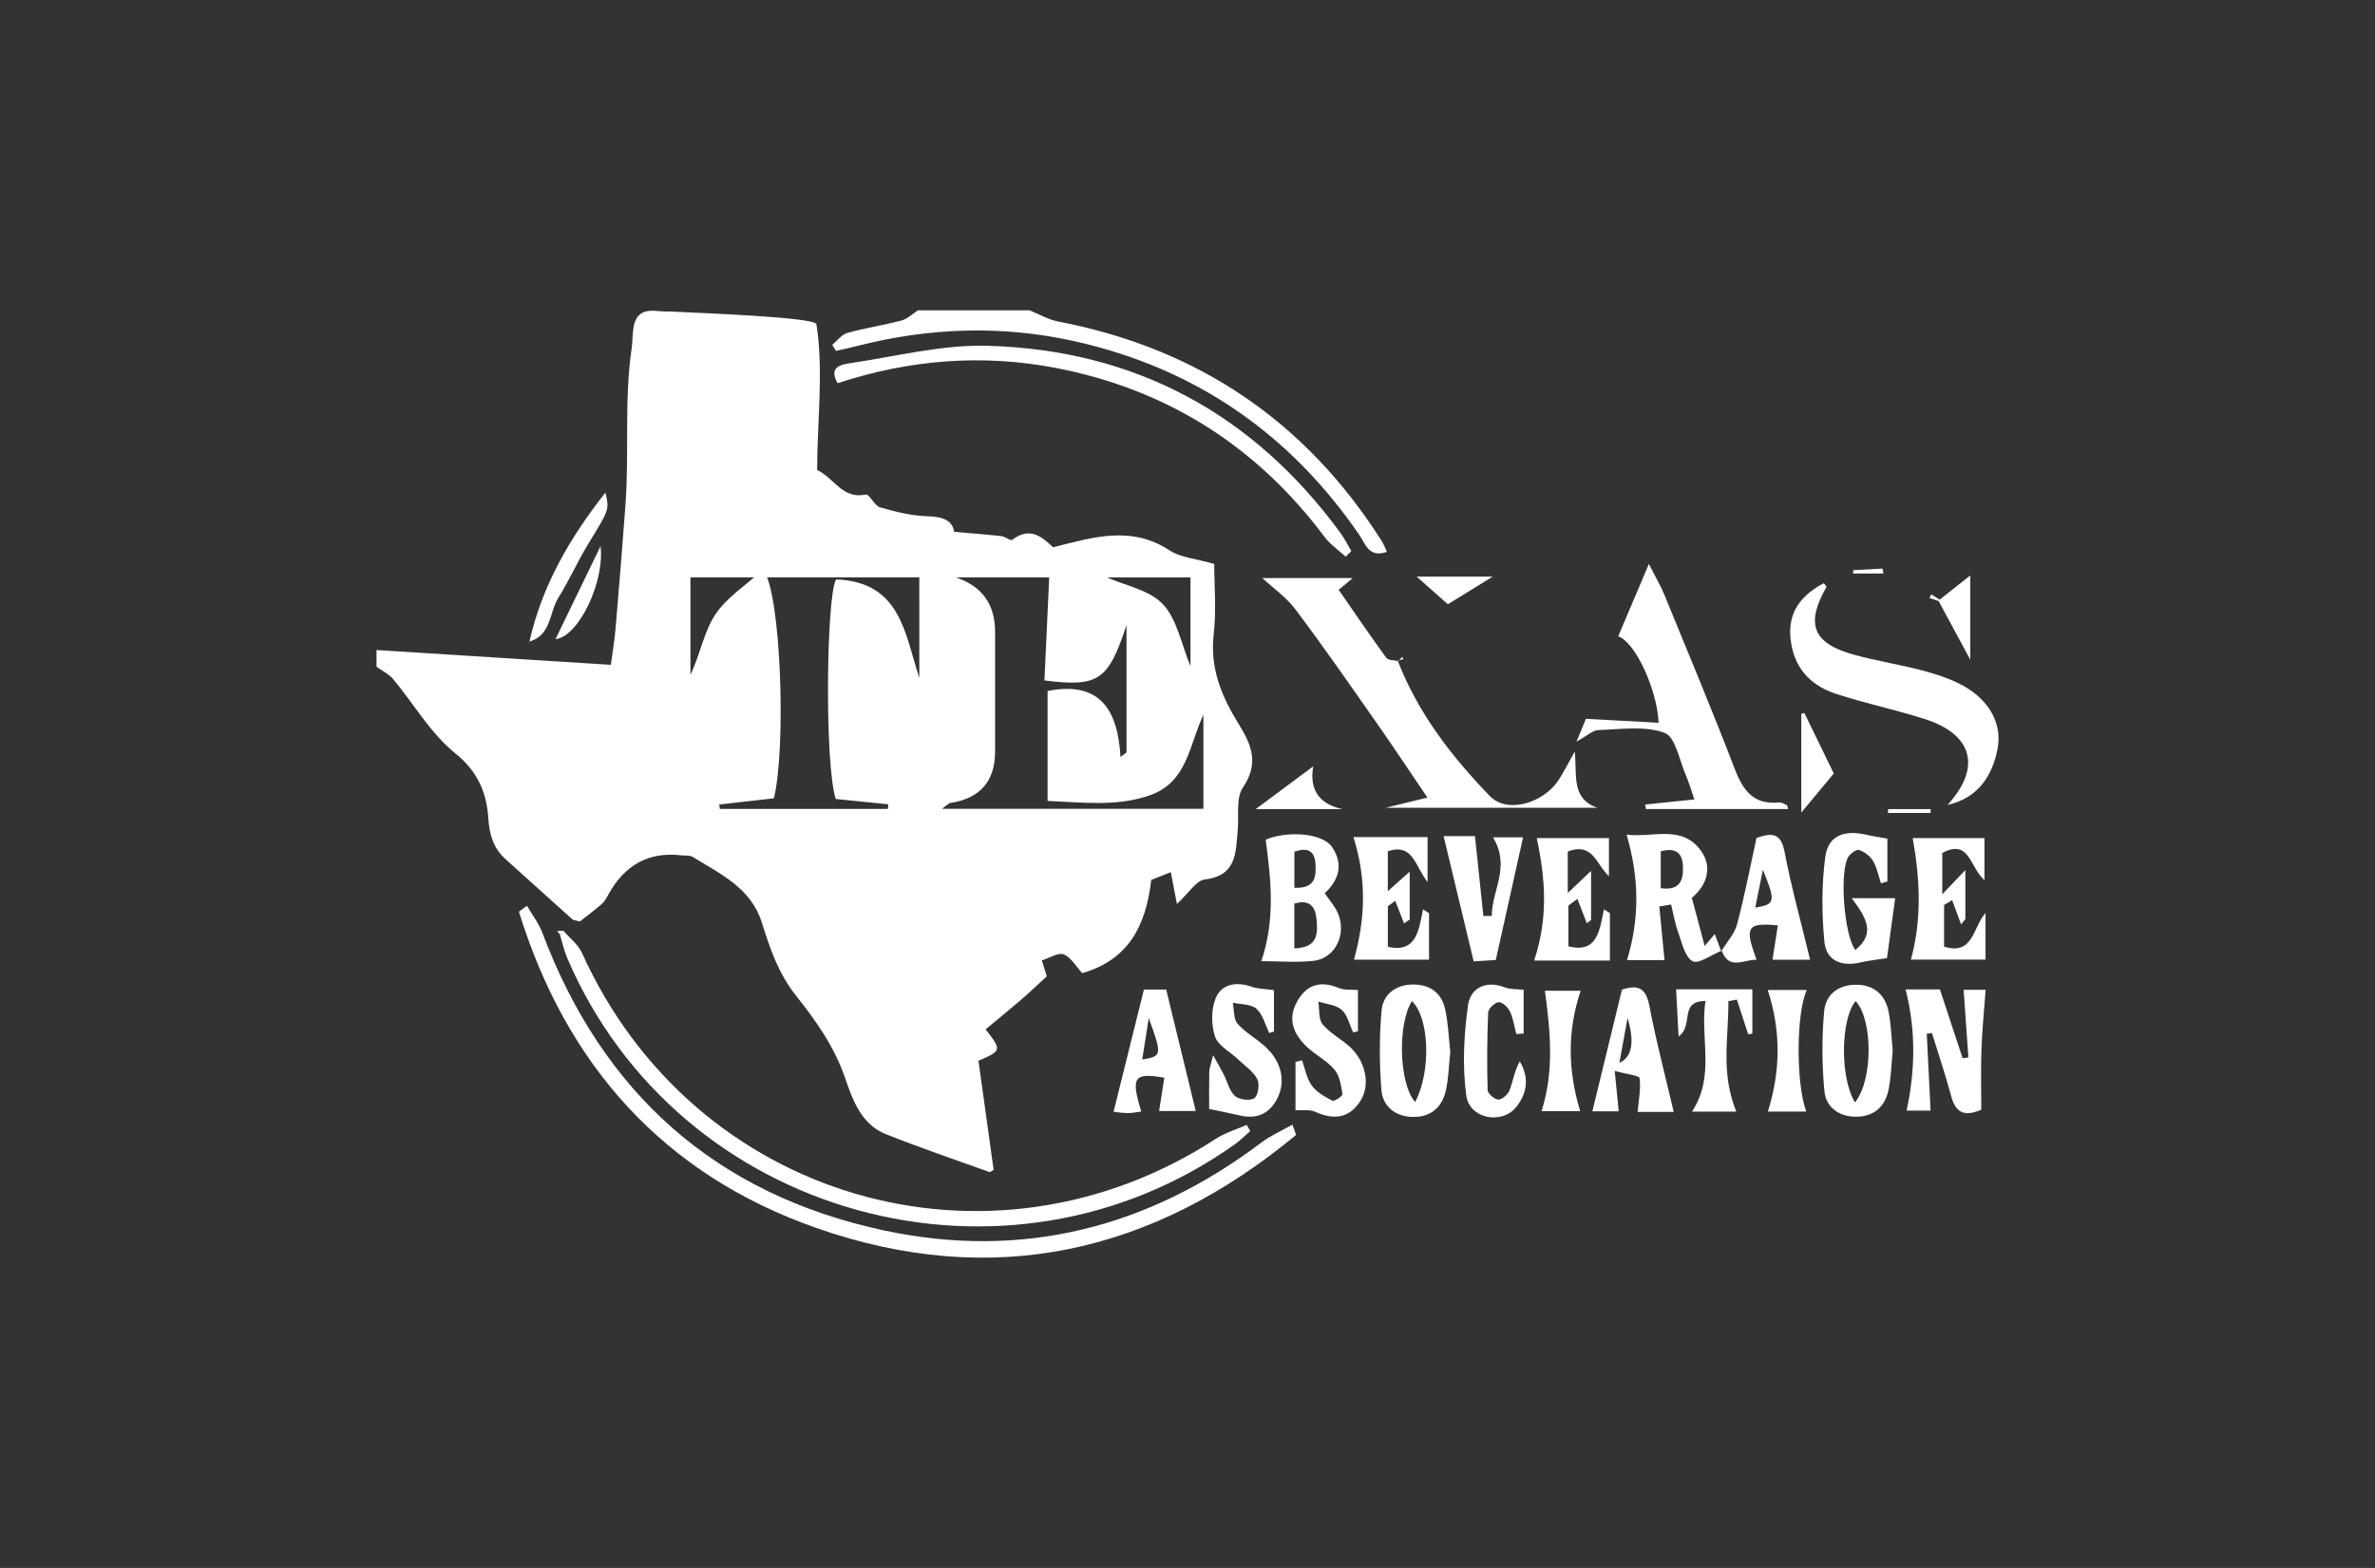
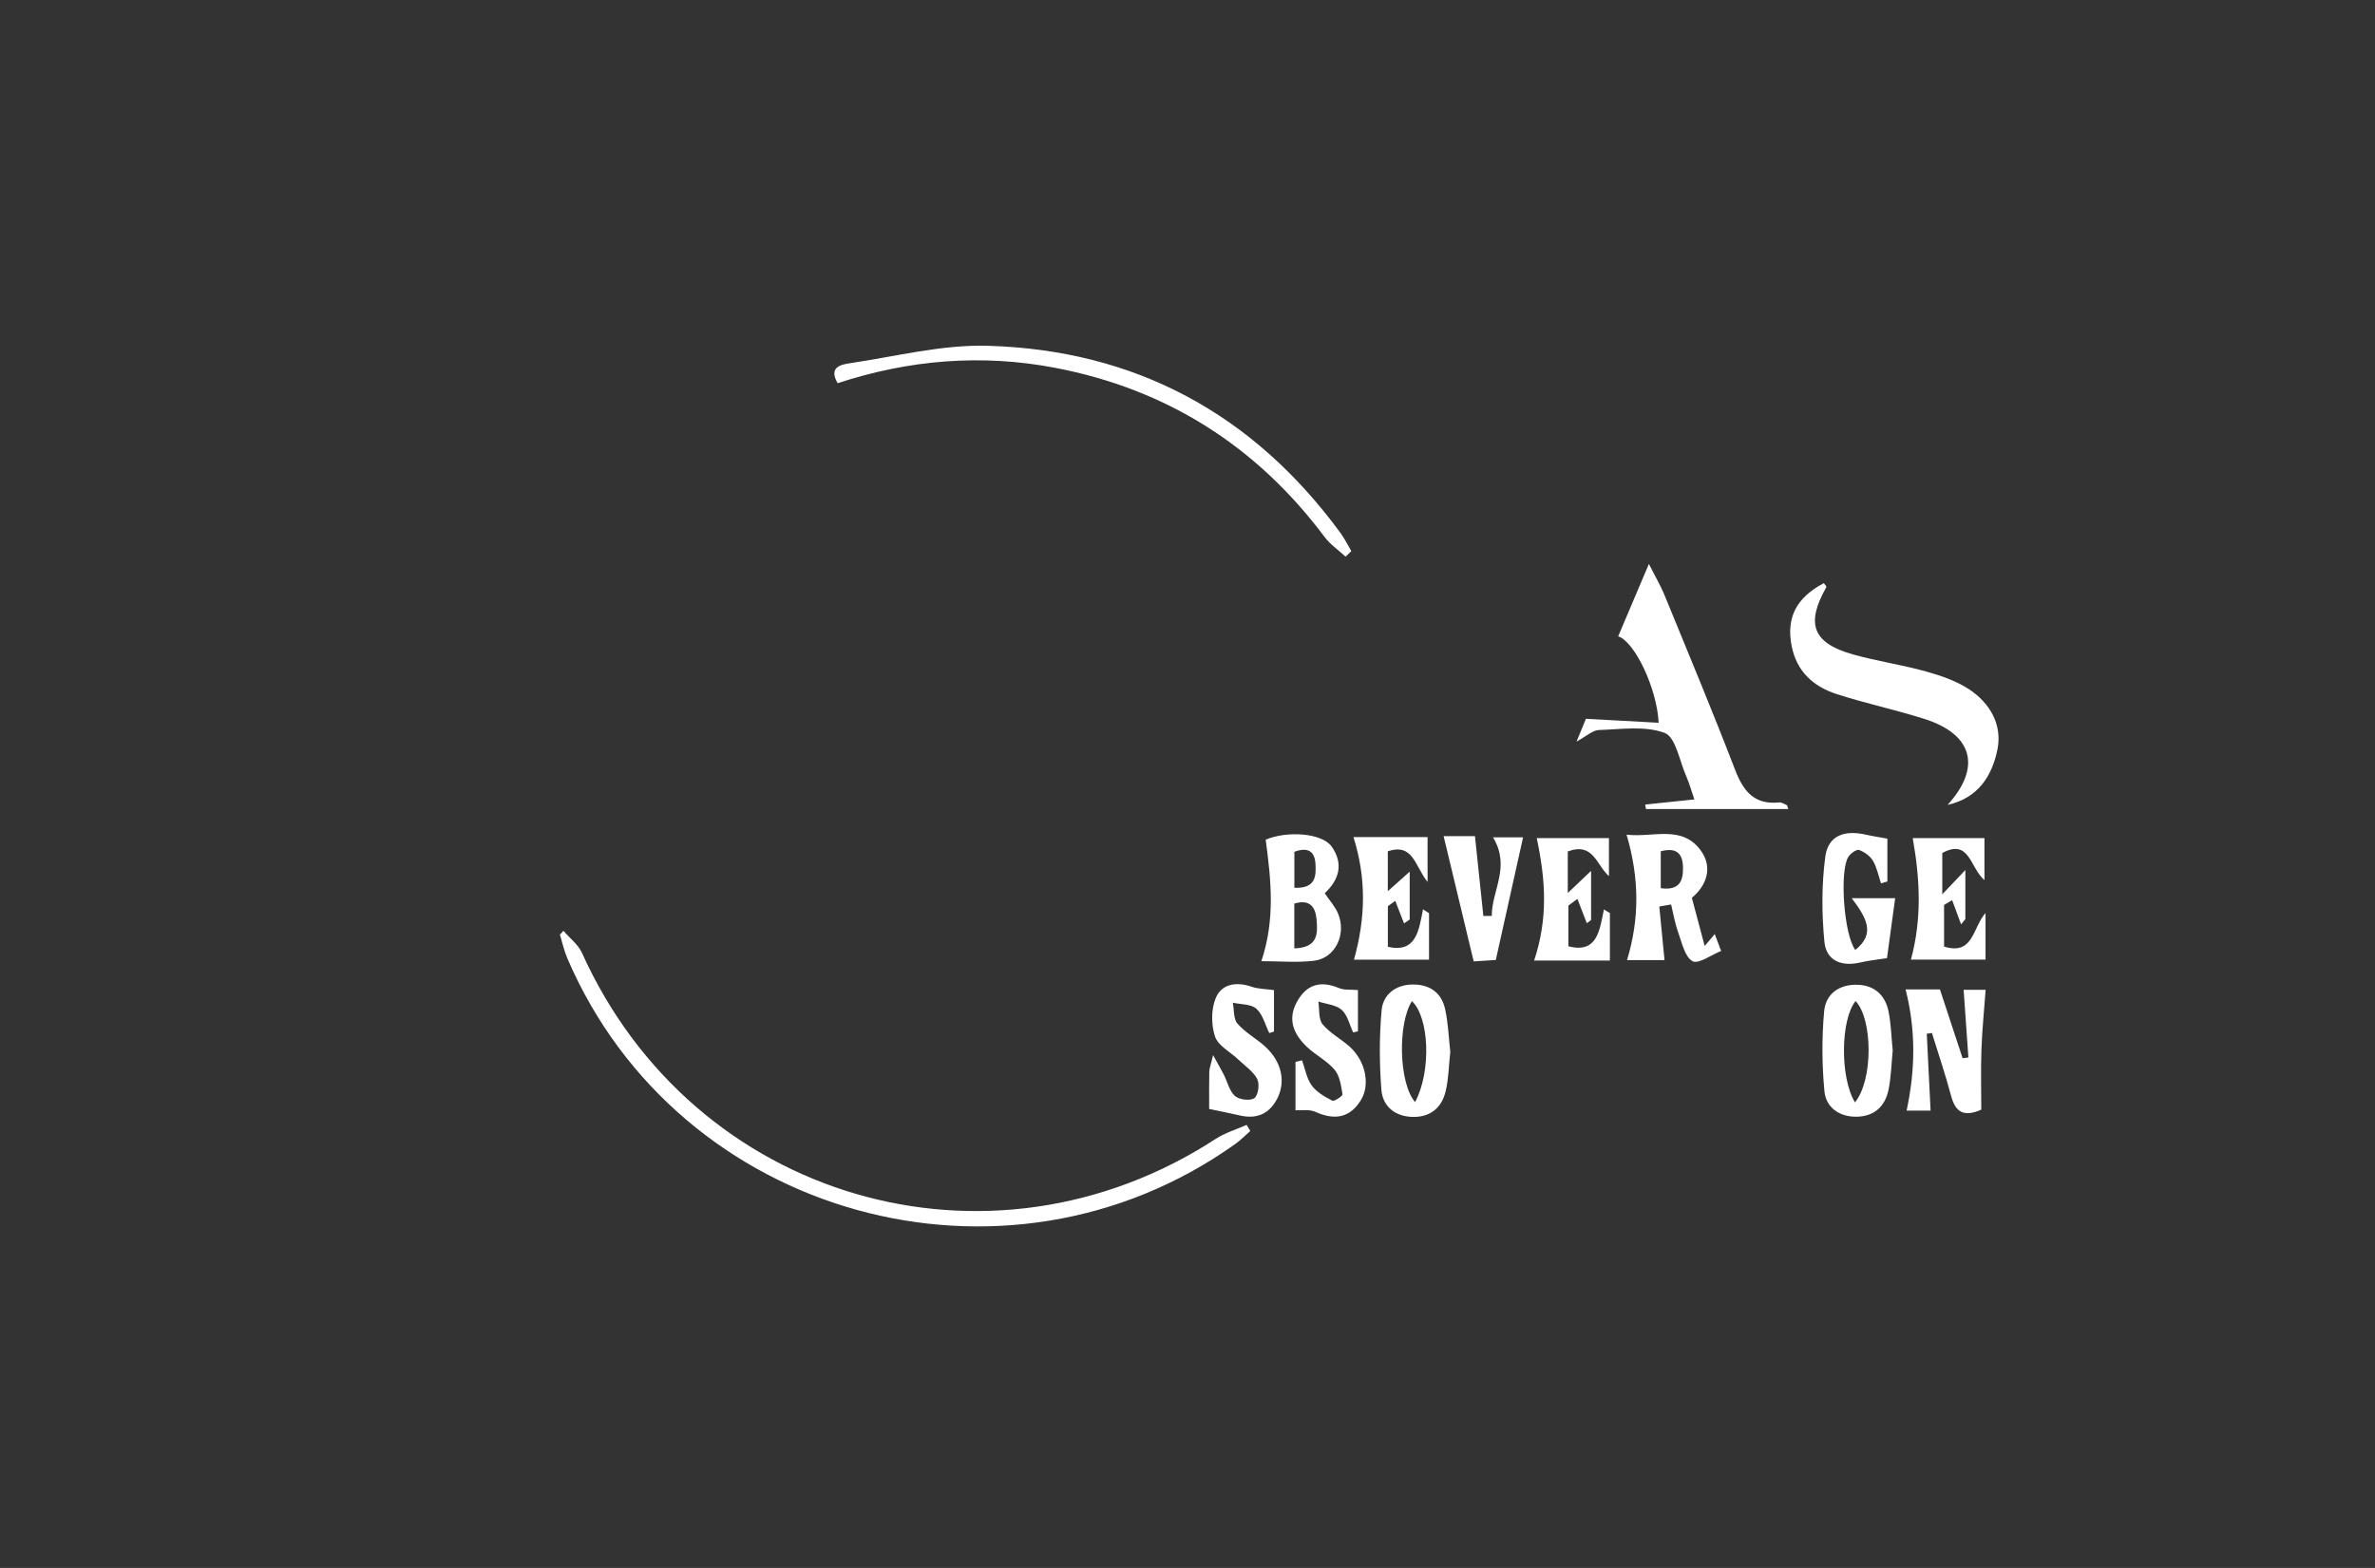
<svg xmlns="http://www.w3.org/2000/svg" id="Layer_1" width="424" height="280">
  <rect width="100%" height="100%" fill="#333333" stroke="none" />
  <defs>
    <style>.cls-1{fill:#fff;stroke-width:0}</style>
  </defs>
-   <path class="cls-1" d="M118.99 55.6c5.64.28 26.56 1.04 26.76 2.29 1.32 8.17.13 17.67.13 26.03 3.1 1.49 4.52 5.29 8.68 4.39.64-.14 1.54 2 2.55 2.29 2.76.79 5.64 1.52 8.49 1.59 2.76.06 4.45.78 4.74 2.78 3.01.27 5.72.47 8.43.77.68.08 1.65.89 1.94.66 3.29-2.53 5.5-.32 7.3 1.33 7.3-1.85 14.01-3.91 20.83.58 1.92 1.26 4.57 1.43 7.93 2.4 0 3.84.4 8.28-.1 12.62-.69 6.05 1.46 11.12 4.47 15.97 2.32 3.73 3.66 7.03.75 11.34-1.29 1.91-.68 5.1-.93 7.71-.37 3.94-.18 8.03-5.87 8.7-1.54.18-2.84 2.42-4.98 4.38-.42-2.19-.73-3.83-1.09-5.68-1.16.46-2.48.99-3.5 1.39-.92 8.25-4.14 14.3-12.32 16.64-1.12-1.22-1.99-2.81-3.29-3.35-.94-.39-2.46.62-3.92 1.07.3.96.71 2.27.89 2.85-1.84 1.69-3.19 2.98-4.6 4.19-2.06 1.77-4.16 3.48-6.32 5.28 2.9 3.74 2.89 3.79-1.28 5.61.92 6.59 1.81 13.01 2.71 19.5-.24.11-.59.43-.8.35-6.17-2.21-12.39-4.33-18.48-6.76-4.38-1.76-5.91-6.15-7.24-10.02-1.91-5.59-5.25-10.28-8.74-14.67-3.2-4.03-4.67-8.45-6.12-13.07-1.94-6.2-7.42-8.7-12.36-11.74-.51-.32-1.3-.19-1.96-.27q-8.71-1.05-13.13 7.08c-.31.58-.66 1.19-1.14 1.61-1.24 1.08-2.57 2.07-3.89 3.11-.54-.16-1.11-.16-1.43-.45-3.95-3.52-7.84-7.1-11.78-10.61-2.25-2-2.94-4.38-3.15-7.43-.3-4.49-1.86-8.3-5.92-11.56-4.38-3.52-7.35-8.78-11.03-13.19-.78-.93-1.99-1.51-3-2.25v-2.98c13.84.87 27.69 1.75 41.83 2.64.3-2.25.66-4.35.84-6.45.63-7.41 1.24-14.82 1.78-22.24.67-9.29-.26-18.68 1.11-27.92.29-1.96-.17-5.5 2.15-6.37.9-.34 1.89-.26 2.84-.17.22.02.64.04 1.22.07zm17.24 46.12c3.2 3.94 4.15 31.79 1.93 40.84-3.15.36-6.46.73-9.76 1.11l.11.78h30c.02-.27.05-.55.07-.82-3.17-.32-6.34-.64-9.38-.95-2.03-6.34-1.67-36.46.07-39.21 11.55.44 12.26 9.71 14.85 17.59V103.1h-40.86v17.39c1.73-3.53 2.36-7.57 4.4-10.69 2.02-3.08 5.45-5.24 8.57-8.08zm31.93 42.71h46.68v-16.79c-2.54 5.36-2.83 12-9.5 14.36-5.91 2.09-11.98 1.29-18.32 1.02v-19.63c9.33-1.83 12.55 3.34 13.02 11.8.36-.28.71-.56 1.07-.84v-11.36-11.36c-3.24 9.84-4.94 11.12-14.65 9.88.28-6.09.56-12.24.85-18.4h-16.65q6.99 2.36 6.99 9.7v21.37q0 7.99-7.98 9.21c-.28.04-.52.34-1.51 1.04zm29.47-41.32c3.23 1.45 7.54 2.22 9.96 4.77 2.53 2.66 3.26 7.04 4.94 11.07v-15.83h-14.9z" />
-   <path class="cls-1" d="M183.81 55.42c1.69.68 3.33 1.65 5.08 1.99 24.94 4.79 44.22 17.82 57.8 39.23.33.53.55 1.13.91 1.91-3.23 1.14-3.83-1.44-4.93-3.03-12.45-18.14-29.35-29.79-50.86-34.59-13-2.9-26-2.43-38.9.88-1.21.31-2.44.57-3.66.85-.23-.36-.46-.72-.68-1.08.9-.73 1.69-1.85 2.71-2.13 3.18-.89 6.47-1.37 9.67-2.22 1.06-.28 1.96-1.19 2.93-1.82h19.93zm65.72 62.55c3.59 9.33 9.63 17.14 16.44 24.18 3.13 3.24 9.52 1.23 12.19-2.72.91-1.34 1.61-2.81 2.98-5.22.43 4.25-.69 8.4 4.03 10.04h-37.78c2.11-.52 4.24-1.03 7.44-1.82-3.19-4.7-5.97-8.91-8.86-13.04-4.82-6.88-9.6-13.79-14.65-20.5-1.72-2.29-4.19-4.01-5.97-5.66h16.15c-.86.72-1.55 1.29-2.51 2.1 2.83 4.09 5.6 8.16 8.5 12.14.34.47 1.4.41 2.13.6l-.08-.11zm-18.13 84.69c-25.45 21.11-54.13 27.71-85.74 16.6-27.26-9.58-44.6-29.15-53.02-56.46.48-.35.96-.7 1.44-1.04.93 1.61 2.12 3.13 2.76 4.85 10.74 28.57 30.91 46.63 60.8 53.08 24.78 5.35 47.35-.42 67.55-15.66 1.69-1.27 3.69-2.14 5.54-3.19.22.61.44 1.21.66 1.82z" />
  <path class="cls-1" d="M100.58 166.21c1.13 1.32 2.65 2.46 3.33 3.98 19.87 44.05 72.64 59.53 113.14 33.18 1.67-1.09 3.67-1.67 5.51-2.49.22.36.43.73.65 1.09-.89.77-1.71 1.63-2.67 2.31-41.1 29.33-99.42 13.11-119.26-33.16-.58-1.35-.89-2.82-1.32-4.23.23-.21.43-.43.61-.67zm218.68-21.73h-25.41c-.05-.27-.1-.54-.14-.81l8.78-.91c-.53-1.54-.92-2.93-1.49-4.24-1.18-2.69-1.86-6.91-3.82-7.64-3.5-1.31-7.81-.64-11.77-.51-1.08.03-2.13 1.07-3.96 2.06.88-2.13 1.46-3.54 1.68-4.07 4.57.25 8.75.48 12.98.71-.3-6.18-4.29-14.49-7.22-15.44 1.66-3.91 3.32-7.82 5.48-12.92 1.26 2.49 2.13 3.94 2.76 5.49 4.26 10.4 8.6 20.78 12.63 31.27 1.48 3.85 3.44 6.28 7.87 5.83.43-.04.92.28 1.36.48.1.04.11.28.26.7zm28.44-.75c6.02-6.61 4.6-12.55-4.09-15.33-5.19-1.65-10.55-2.78-15.73-4.46-4.15-1.35-7.14-4.02-8.03-8.62-.97-4.98.8-8.57 5.75-11.18.17.24.52.59.46.7-3.74 6.57-2.46 10 4.79 12.04 4.29 1.2 8.75 1.84 13.04 3.04 2.68.75 5.44 1.7 7.72 3.22 3.65 2.44 5.85 6.23 5 10.62-.93 4.77-3.47 8.77-8.9 9.97zM240.22 99.4c-1.26-1.16-2.73-2.16-3.74-3.5-12.15-16.24-28.18-26.4-48.08-30.21-13.1-2.51-26.09-1.46-38.86 2.74-1.67-2.88.61-3.34 2.22-3.57 8.17-1.21 16.4-3.34 24.55-3.11 26.35.74 47.43 12.15 63.02 33.45.73 1 1.28 2.14 1.92 3.22l-1.02.99zm67.14 70.37c-1.78.71-4.15 2.46-5.19 1.88-1.41-.79-1.91-3.35-2.59-5.22-.57-1.58-.84-3.27-1.24-4.91l-2.11.36c.3 3.12.6 6.24.93 9.57h-6.69c2.23-7.4 2.22-14.52-.08-22.4 4.76.57 9.93-1.85 13.31 2.92 2.16 3.05.86 6.29-1.66 8.36.78 2.94 1.48 5.56 2.29 8.6.62-.73 1.12-1.32 1.8-2.13.42 1.11.78 2.09 1.15 3.06l.09-.11zm-10.87-11.16c3.3.46 4.03-1.26 3.97-3.75-.06-2.49-1.2-3.57-3.97-2.84v6.6zm47.49 26l.68 13.72h-4.28c1.51-7.05 1.72-14.16-.18-21.64h6.13c1.29 3.93 2.67 8.11 4.05 12.29.34-.05.68-.09 1.03-.14-.28-3.9-.55-7.79-.85-12.08h3.93c-.27 3.7-.63 7.18-.75 10.67-.13 3.62-.03 7.24-.03 10.73-3.17 1.4-4.63.4-5.39-2.47-1-3.78-2.27-7.48-3.42-11.22-.31.04-.61.09-.92.13zm-102.26-13.23c2.1-7.54 2.22-14.51-.09-21.9h13.23v8.02c-2.31-2.91-2.56-6.97-7.1-5.48v7.13c1.45-1.29 2.52-2.25 3.91-3.49v8.55c-.34.23-.67.46-1.01.69-.52-1.34-1.05-2.69-1.57-4.03l-1.32.96v7.25c5.08 1.16 5.53-2.94 6.28-6.69.36.23.72.45 1.07.68v8.31h-13.41zm32.16.16c2.51-7.53 2.06-14.41.47-21.87h12.89v6.79c-2.28-2.03-2.77-6.11-7.35-4.41v7.42c1.66-1.57 2.7-2.57 4.16-3.95v8.78l-.76.57-1.68-4.35c-.54.4-1.07.8-1.61 1.2v7.26c5.14 1.35 5.58-2.81 6.34-6.58.36.22.72.43 1.07.65v8.48h-13.54zm-37.38-12.03c.85 1.27 1.87 2.38 2.4 3.68 1.52 3.72-.56 7.94-4.32 8.38-3.03.36-6.15.07-9.39.07 2.5-7.51 1.73-14.48.77-21.69 3.74-1.61 10.05-1.24 11.79 1.24 2.11 3.01 1.39 5.87-1.25 8.32zm-5.43 9.85c4.3-.14 4.18-2.7 3.97-5.19-.2-2.29-1.27-3.62-3.97-2.81v8zm.01-10.82c3.81.15 3.89-2.06 3.77-4.24-.13-2.33-1.4-3.07-3.77-2.19v6.43zm123.39 4.53v8.29h-13.32c1.94-7.14 1.67-14.13.32-21.7h12.81v7.51c-2.63-2.24-2.63-7.47-7.53-4.85v7.38c1.67-1.76 2.63-2.77 4.12-4.33v8.76l-.76.94c-.53-1.44-1.06-2.88-1.6-4.32-.48.29-.96.57-1.44.86v7.43c5.27 1.61 5.06-3.37 7.39-5.98zm-95.55 24.7c-.27 2.48-.3 4.8-.81 7.02-.71 3.08-2.82 4.79-6.08 4.66-3.06-.12-5.18-1.96-5.41-4.8-.37-4.71-.39-9.5.03-14.2.25-2.84 2.47-4.6 5.53-4.64 3-.04 5.15 1.42 5.8 4.34.57 2.54.65 5.18.93 7.62zm-6.29 9.04c2.94-5.51 2.53-15.12-.56-18.03-2.55 3.96-2.38 14.59.56 18.03zm85.27-9.21c-.22 2.25-.28 4.57-.71 6.83-.59 3.12-2.55 4.98-5.84 4.99-3.06.01-5.37-1.71-5.64-4.56-.45-4.73-.48-9.56-.05-14.28.28-3.1 2.72-4.85 6-4.72 3.05.11 4.92 1.9 5.5 4.79.45 2.25.5 4.58.74 6.96zm-6.74 9.26c3.28-4 3.18-14.88.11-18.09-2.65 3.22-2.84 13.57-.11 18.09zm5.72-25.76c-1.63.26-3.26.42-4.84.79-3.29.76-6-.34-6.33-3.68-.49-5.02-.51-10.2.15-15.19.49-3.74 3.31-4.84 7.15-3.99 1.32.3 2.67.5 3.94.73v7.65c-.38.11-.76.23-1.14.34-.45-1.35-.72-2.81-1.43-4.02-.51-.86-1.53-1.6-2.48-1.94-.45-.16-1.49.59-1.89 1.18-1.64 2.42-.85 13.9 1.21 16.67 3.73-2.95 1.9-5.85-.63-9.24h7.75c-.53 3.85-1.01 7.42-1.46 10.7zm-109.44 5.72v7.39l-.84.27c-.73-1.48-1.15-3.32-2.3-4.34-.96-.86-2.78-.76-4.21-1.08.25 1.27.1 2.89.84 3.74 1.38 1.6 3.37 2.65 4.95 4.1 2.98 2.73 3.72 6.33 2.08 9.4-1.45 2.71-3.72 3.58-6.68 2.88-1.65-.39-3.31-.7-5.41-1.15 0-2.08-.03-4.36.02-6.64.01-.59.26-1.17.68-2.97 1 1.81 1.48 2.63 1.91 3.48.66 1.3 1 2.94 2.01 3.83.75.66 2.74.9 3.46.36.69-.52.96-2.54.49-3.41-.73-1.38-2.21-2.36-3.39-3.49-1.43-1.36-3.6-2.46-4.14-4.1-.69-2.09-.7-4.87.14-6.88 1.06-2.54 3.7-2.94 6.41-2 1.18.41 2.51.39 3.97.6zm3.84 21.46v-8.64c.39-.1.78-.19 1.17-.29.55 1.52.82 3.24 1.73 4.49.86 1.19 2.33 2.02 3.69 2.72.34.17 1.85-.85 1.8-1.16-.25-1.51-.48-3.26-1.4-4.36-1.35-1.61-3.4-2.62-4.95-4.09-2.32-2.21-3.52-4.83-1.81-7.99 1.7-3.14 4.19-3.91 7.52-2.52.97.41 2.18.25 3.4.36v7.37c-.28.07-.57.13-.85.2-.65-1.37-1-3.09-2.05-4.03-1.02-.91-2.75-1.02-4.17-1.49.22 1.38 0 3.12.75 4.05 1.33 1.62 3.36 2.65 4.94 4.1 2.74 2.54 3.6 6.69 1.91 9.45-1.98 3.25-4.78 3.62-8.16 2.09-1.02-.46-2.37-.21-3.52-.28zm26.45-48.97h5.59c.52 4.93 1.01 9.59 1.5 14.26.5 0 1 0 1.5-.01-.01-4.56 3.43-8.77.22-14.03h5.37c-1.64 7.35-3.2 14.37-4.87 21.9-1.17.07-2.53.16-3.95.25-1.83-7.64-3.57-14.89-5.36-22.35z" />
-   <path class="cls-1" d="M307.28 169.87c.97-1.59 2.37-3.07 2.83-4.8 1.35-5.08 2.34-10.25 3.47-15.43 2.69-.93 4.34-1 5.01 2.47 1.22 6.38 2.97 12.67 4.56 19.28h-6.71c.33-2.17.64-4.13.95-6.14-5.54-.52-5.97.27-3.79 6.14-2.3-.07-4.88 1.97-6.24-1.63l-.09.11zm6.08-7.79c3.6-.58 3.67-1.09 1.36-6.75-.45 2.21-.86 4.23-1.36 6.75zm-42.66 22.56c-.36-1.35-.55-2.78-1.14-4.02-.35-.75-1.36-1.71-2.01-1.65-.7.06-1.84 1.15-1.87 1.83-.2 4.62-.23 9.25-.1 13.87.02.62 1.27 1.69 1.93 1.68.7 0 1.72-.94 2-1.69.62-1.67.87-3.47 1.81-5.11 1.74 2.92 1.29 5.7-.59 8.09-2.56 3.26-8.38 2.19-8.96-2.01-.72-5.28-.43-10.82.31-16.12.41-2.98 3.11-4.54 6.56-3.19 1 .39 2.2.29 3.37.43v7.82l-1.33.09zm-62.51-7.94c1.83 7.5 3.52 14.47 5.28 21.7h-6.54c.32-2.05.63-4 .93-5.94-5.46-.97-6-.11-4.11 6.03-.83.1-1.61.29-2.4.28-.96 0-1.91-.17-2.55-.23 1.81-7.28 3.56-14.36 5.42-21.83h3.97zm-3.11 5.1c-.46 2.95-.8 5.12-1.16 7.41 3.55-.61 3.57-.77 1.16-7.41zm93.72 16.76h-6.44c.19-2.17.6-4.14.35-6.02-.06-.48-2.23-.69-4.44-1.3.27 2.79.48 4.85.71 7.21h-4.7c1.78-7.35 3.54-14.58 5.28-21.72 3.08-1.04 4.33-.09 4.91 2.95 1.18 6.21 2.8 12.33 4.33 18.89zm-9.7-8.76q3.4-1.52 1.46-8c-.52 2.83-.91 4.99-1.46 8zm20.88 8.71h-7.91c4.2-6.4 1.39-13.13 2.4-19.75-4.82 0-2 4.39-4.8 6.32l-.44-8.41h13.61v7.93c-.25.03-.5.05-.75.08l-2.01-6.18c-.51.1-1.01.19-1.52.29.07 6.34-1.44 12.76 1.42 19.72zm-27.88-.08h-6.89c2.27-7.23 1.59-14.1.6-21.5h6.38c-2.37 7.05-2.33 14.05-.09 21.5zm40.46-21.64c-1.95 4.26-1.91 16.97-.09 21.71h-6.86c2.26-7.22 2.38-14.27-.02-21.71h6.97zm-98.39-32.3c3.23-2.4 6.69-4.98 10.28-7.64-.68 3.79.72 6.71 5.24 7.64h-15.52zm97.95-17.18c1.76 3.61 3.52 7.23 5.26 10.82-1.88 2.26-3.72 4.48-5.8 6.98v-17.63c.18-.05.36-.11.54-.16zm24.17-20.24c1.79-1.41 3.58-2.83 5.46-4.31v15.05c-2.09-3.87-3.88-7.17-5.66-10.48l.2-.26zm-93.38-4.1h13.57c-2.95 1.82-5.49 3.39-8 4.94l-5.57-4.94zm91.73 42.21h-7.59l.03-.69h7.62l-.06.69zm-13.75-43.37l5.19-.27c.05.29.1.59.16.88h-5.45c.03-.21.07-.41.1-.62z" />
-   <path class="cls-1" d="M346.09 107.33c-.54-.18-1.09-.36-1.63-.54.11-.22.21-.43.32-.65.5.31 1.01.62 1.51.94l-.2.26zM99.97 166.88c-.17-.21-.35-.42-.52-.62.38-.02.76-.03 1.14-.05-.18.24-.39.47-.61.67zm149.64-48.8l.74-.79c.06.14.12.29.18.43-.33.08-.67.17-1 .25l.08.11zm-155.09-3.51c2.23-9.93 7.14-18.43 13.56-26.61.73 3.1.67 3.06-3.11 9.24-1.89 3.1-3.35 6.46-5.28 9.53-1.65 2.64-1.22 6.68-5.17 7.84zm4.65-.43c2.53-5.22 5.06-10.45 8.04-16.6.78 6.11-3.77 16.11-8.04 16.6z" />
</svg>